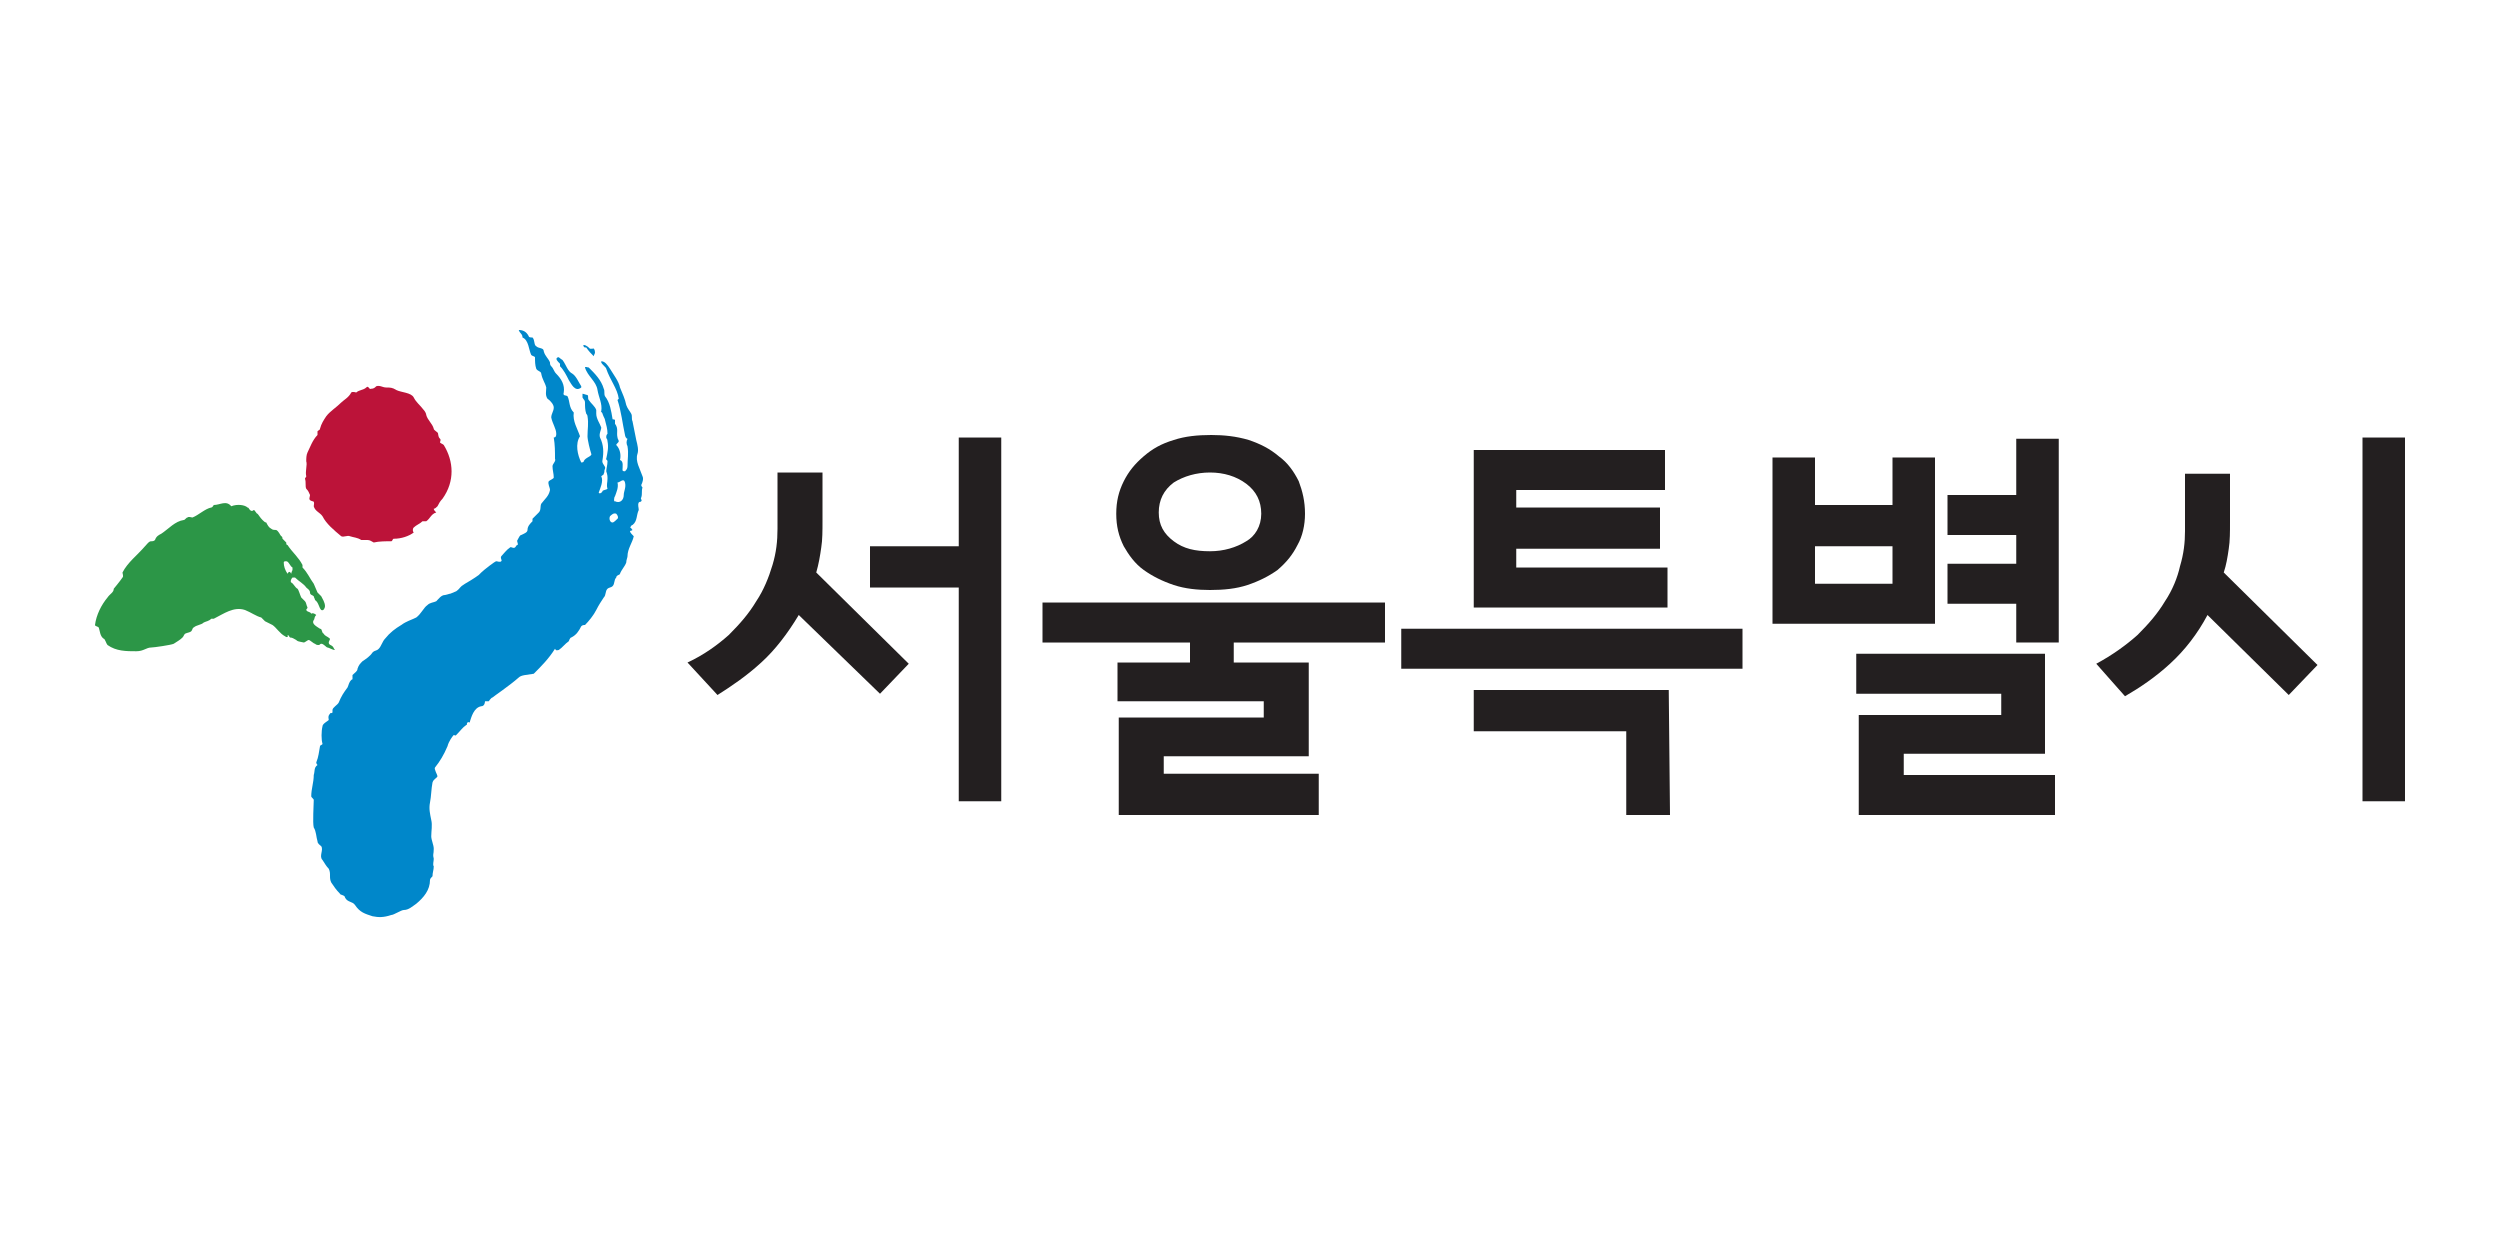
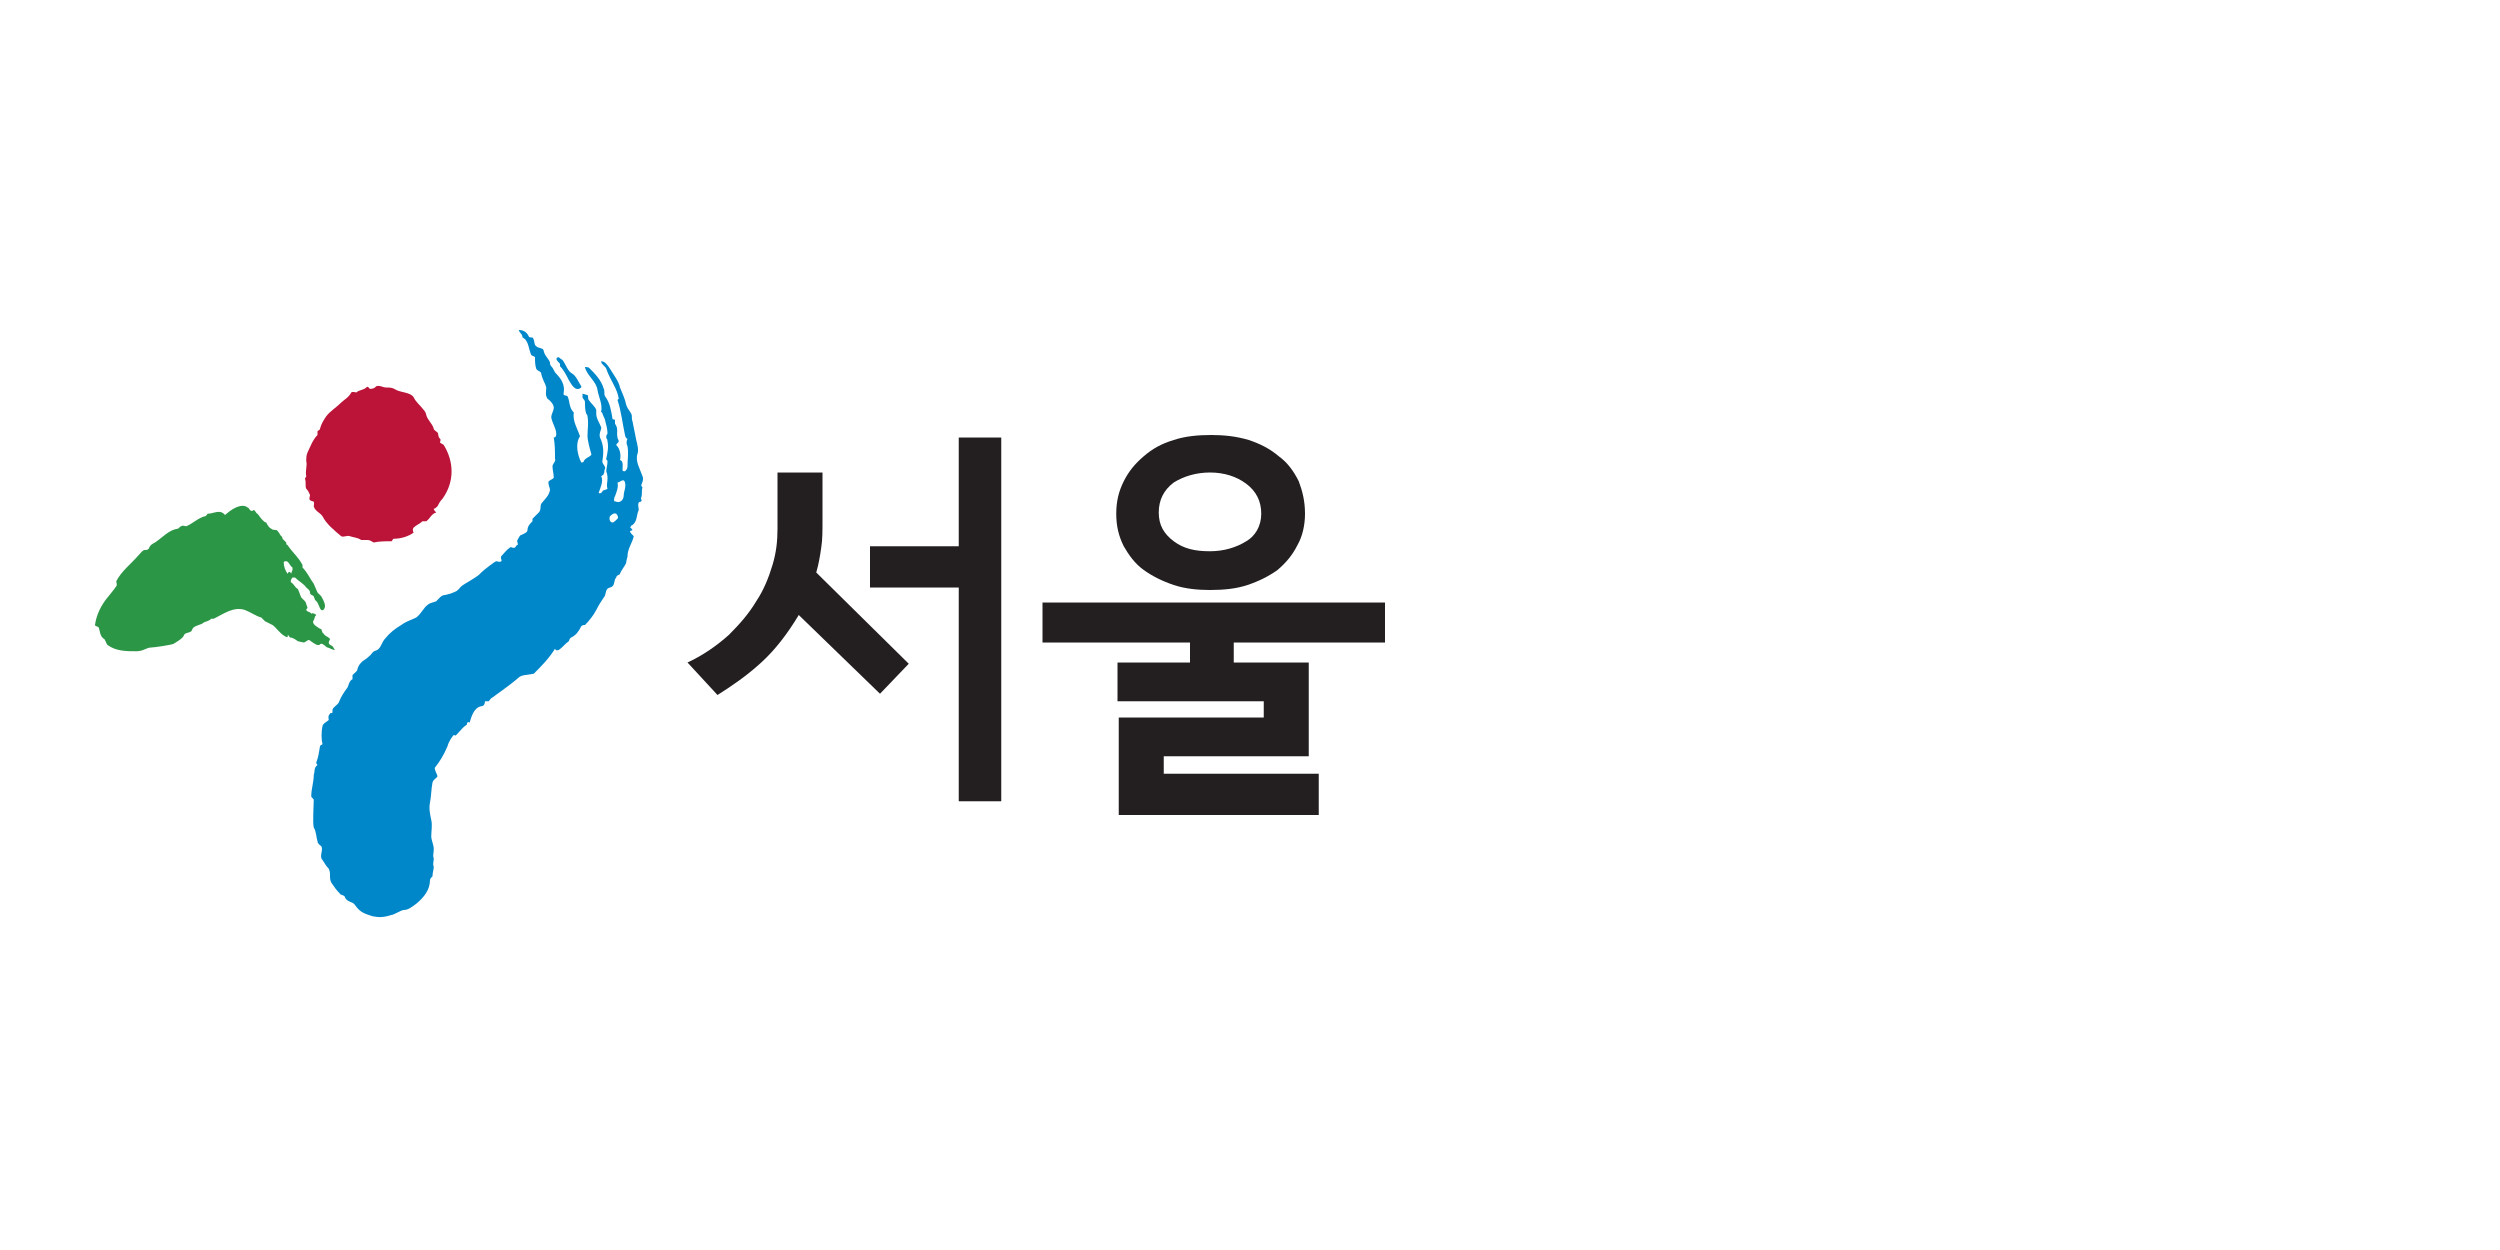
<svg xmlns="http://www.w3.org/2000/svg" version="1.1" id="Layer_1" x="0px" y="0px" viewBox="0 0 200 100" style="enable-background:new 0 0 200 100;" xml:space="preserve">
  <style type="text/css">
	.st0{fill:#BC1339;}
	.st1{fill:#0087CA;}
	.st2{fill:#2C9647;}
	.st3{fill:#231F20;}
</style>
  <g>
    <g>
      <path class="st0" d="M33.9,32.8c0.1,0.1,0.2,0.3,0.2,0.4c0.1,0.4,0.5,0.7,0.6,1.1c0,0.1,0.2,0.2,0.3,0.3s0,0.3,0.2,0.5    c0.1,0.1,0,0.2,0,0.3c0.1,0.1,0.2,0.1,0.3,0.2c0.8,1.3,0.9,2.9-0.1,4.3c-0.2,0.2-0.3,0.4-0.4,0.6c-0.1,0.1-0.2,0.2-0.3,0.2    c0,0.1,0.1,0.2,0.2,0.3c-0.4,0.1-0.5,0.5-0.8,0.7c-0.1,0-0.3,0-0.3,0c-0.2,0.2-0.5,0.3-0.7,0.5c-0.1,0.1-0.1,0.3,0,0.4    c-0.4,0.3-1,0.5-1.6,0.5c-0.1,0-0.1,0.2-0.2,0.2c-0.4,0-1,0-1.4,0.1c-0.2-0.1-0.3-0.2-0.5-0.2s-0.3,0-0.5,0    C28.6,43,28.3,43,28,42.9c-0.2-0.1-0.5,0.1-0.7,0c-0.6-0.5-1.2-1-1.5-1.6c-0.2-0.3-0.6-0.4-0.7-0.8c0-0.1,0.1-0.4-0.1-0.4    c-0.4-0.1-0.2-0.3-0.2-0.5c-0.1-0.2-0.1-0.3-0.3-0.5c-0.1-0.2,0-0.5-0.1-0.8c0-0.1,0.1-0.1,0.1-0.2c-0.1-0.4,0.1-0.9,0-1.2    c0-0.2,0-0.5,0.1-0.7c0.2-0.4,0.4-1,0.8-1.4c0-0.1,0-0.2,0-0.3c0.1-0.1,0.2-0.1,0.2-0.2c0.1-0.4,0.3-0.7,0.5-1    c0.3-0.4,0.8-0.7,1.2-1.1c0.2-0.2,0.6-0.4,0.8-0.8c0.1-0.1,0.4,0,0.4,0c0.2-0.2,0.6-0.2,0.8-0.4c0.2-0.2,0.2,0.2,0.4,0.1    c0.2,0,0.3-0.1,0.4-0.2c0.3-0.1,0.5,0.1,0.8,0.1s0.5,0,0.8,0.2c0.4,0.2,1.2,0.2,1.4,0.6C33.3,32.2,33.6,32.4,33.9,32.8z" />
      <path class="st1" d="M48.6,38.3c0-0.2,0-0.3-0.1-0.6c0-0.2,0.1-0.5,0.1-0.8c0-0.1-0.2-0.2-0.1-0.2c0.1-0.5,0.2-0.9,0.1-1.4    c0-0.2-0.1-0.2-0.1-0.3s0-0.2,0.1-0.3c0-0.4-0.1-0.7-0.2-1.1c0-0.1-0.1-0.2-0.2-0.5c0-0.1-0.2-0.2-0.1-0.2    c0.1-0.6-0.2-1.1-0.3-1.7c-0.1-0.7-0.8-1.1-1-1.8c0-0.1,0.2,0,0.3,0c0.5,0.5,1,1,1.2,1.7c0.1,0.2,0,0.4,0.1,0.6    c0.4,0.5,0.5,1.2,0.6,1.8c0,0.1,0.1,0,0.2,0.1c0,0.1,0,0.2,0,0.3c0.3,0.4,0.1,0.7,0.2,1.1c0,0.1,0.1,0.2,0.1,0.3s-0.2,0.2-0.2,0.3    c0.3,0.3,0.4,0.8,0.3,1.2c0.3,0.1,0.2,0.5,0.2,0.8c0,0.1,0.1,0.1,0.2,0.1c0.1-0.1,0.2-0.2,0.2-0.4c0-0.6,0.1-1,0-1.6    c-0.1-0.2-0.1-0.4,0-0.6c-0.1,0-0.2-0.2-0.2-0.3c-0.2-0.9-0.3-1.9-0.6-2.8l0.1-0.1c-0.1-0.8-0.7-1.5-1-2.4c0-0.1-0.3-0.3-0.4-0.5    v-0.1c0.3,0,0.5,0.3,0.7,0.6c0.3,0.5,0.7,1,0.8,1.5c0.2,0.5,0.4,0.9,0.5,1.4c0.1,0.3,0.3,0.5,0.4,0.7c0.1,0.2,0,0.4,0.1,0.6    c0.1,0.5,0.2,1,0.3,1.5c0.1,0.4,0.2,0.8,0.1,1.1c-0.2,0.6,0.2,1.2,0.4,1.8c0.1,0.2,0,0.5-0.1,0.7c0,0.1,0.1,0.2,0.1,0.2    c-0.1,0.3,0,0.5-0.1,0.8c-0.1,0.1,0.1,0.2,0,0.3s-0.1,0-0.2,0.1c-0.1,0.2,0,0.4,0,0.6c-0.2,0.4-0.1,0.9-0.5,1.2    c-0.1,0-0.1,0.1-0.2,0.2c0.1,0,0.1,0.1,0.2,0.2c-0.1,0.1-0.1,0-0.2,0.1c0,0.1,0.2,0.3,0.3,0.4c-0.1,0.5-0.5,1-0.5,1.6    c0,0.1-0.1,0.3-0.1,0.5c-0.1,0.3-0.4,0.6-0.5,0.9c0,0.1-0.3,0.1-0.3,0.3c-0.2,0.2-0.1,0.5-0.3,0.7c-0.1,0.1-0.3,0.1-0.4,0.2    c-0.2,0.2-0.1,0.5-0.3,0.7c-0.2,0.3-0.4,0.6-0.6,1c-0.2,0.4-0.6,0.9-0.9,1.2c-0.1,0-0.2,0-0.3,0.1c-0.2,0.4-0.4,0.7-0.8,0.9    c-0.1,0-0.2,0.3-0.2,0.3c-0.3,0.2-0.5,0.5-0.8,0.7c-0.1,0-0.2,0.1-0.3-0.1c-0.5,0.8-1.1,1.4-1.7,2c-0.6,0.1-1,0.1-1.2,0.3    c-0.8,0.7-2,1.5-2.1,1.6c-0.1,0-0.3,0.3-0.3,0.3c-0.2,0-0.1,0-0.3,0c0,0,0,0.4-0.3,0.4c-0.6,0.1-0.8,0.9-0.9,1.2    c0,0.2-0.1,0-0.2,0.1c-0.1,0.1,0,0.2-0.1,0.2c-0.3,0.2-0.5,0.5-0.8,0.8c-0.1,0.1-0.1,0-0.2,0c-0.1,0.1-0.4,0.5-0.5,0.9    c-0.3,0.7-0.6,1.2-1,1.7C34.7,61.5,35,62,35,62.1c-0.1,0.2-0.3,0.2-0.4,0.5c-0.1,0.5-0.1,1.1-0.2,1.6c-0.1,0.5,0,0.9,0.1,1.4    c0.1,0.4,0,0.9,0,1.3c0,0.3,0.2,0.7,0.2,1c0,0.5-0.1,0.4,0,0.8c0,0.2-0.1,0.5,0,0.6c0,0.3-0.1,0.5-0.1,0.8    c-0.1,0.1-0.2,0.2-0.2,0.3c0,0.8-0.5,1.4-1.1,1.9c-0.3,0.2-0.6,0.5-1,0.5c-0.2,0-0.8,0.4-1,0.4c-0.6,0.2-1,0.2-1.5,0.1    c-0.6-0.2-1-0.3-1.4-0.9c-0.2-0.3-0.6-0.2-0.8-0.6c0-0.2-0.4-0.2-0.4-0.3c-0.3-0.3-0.5-0.6-0.7-0.9c-0.2-0.4,0-0.7-0.2-1.1    c-0.2-0.2-0.3-0.4-0.5-0.7c-0.3-0.3,0.1-0.8-0.1-1.1c-0.1-0.1-0.3-0.2-0.3-0.4c-0.1-0.3-0.1-0.8-0.3-1.1c-0.1-0.4,0-1.8,0-2.2    c0-0.1-0.2-0.2-0.2-0.3c0-0.6,0.2-1.1,0.2-1.7c0.1-0.3,0-0.6,0.3-0.8c0,0-0.1-0.1-0.1-0.2c0.2-0.5,0.2-0.8,0.3-1.3    c0-0.1,0.2-0.1,0.2-0.2c-0.1-0.3-0.1-1,0-1.4c0-0.2,0.4-0.4,0.5-0.5c0-0.1-0.1-0.3,0.1-0.5c0-0.1,0.1,0,0.2-0.1c0-0.1,0-0.2,0-0.2    c0-0.2,0.4-0.4,0.5-0.6c0.2-0.5,0.4-0.8,0.7-1.2c0.1-0.2,0.1-0.4,0.3-0.6c0.1-0.1,0.1,0,0.1-0.1s0-0.2,0-0.3    c0.2-0.2,0.4-0.3,0.4-0.5c0.1-0.3,0.2-0.4,0.4-0.6c0.3-0.2,0.6-0.4,0.8-0.7c0.2-0.2,0.3-0.1,0.5-0.3s0.3-0.6,0.5-0.8    c0.4-0.5,0.8-0.8,1.3-1.1c0.4-0.3,0.8-0.4,1.2-0.6c0.4-0.3,0.6-0.8,0.9-1c0.2-0.2,0.5-0.2,0.7-0.3c0.2-0.2,0.4-0.5,0.7-0.5    c0.7-0.2,0.2,0,0.9-0.3c0.4-0.3,0.2-0.3,0.7-0.6c0.7-0.4,1.1-0.7,1.1-0.7c0.1-0.1,0.1-0.1,0.2-0.2c0.2-0.2,1.1-0.9,1.2-0.9    c0.1,0,0.3,0.1,0.4,0c0.1-0.1-0.1-0.2,0-0.4c0.2-0.2,0.4-0.5,0.7-0.7c0.1-0.1,0.2,0.1,0.4,0c0.1-0.1,0.1-0.2,0.2-0.2    c0.1-0.1-0.1-0.3,0-0.4c0.1-0.2,0.2-0.4,0.3-0.4c0.2-0.1,0.5-0.2,0.5-0.4c0-0.3,0.2-0.5,0.4-0.7c0-0.1,0-0.1,0-0.2    c0.2-0.2,0.3-0.3,0.5-0.5s0.1-0.5,0.2-0.7c0.3-0.4,0.6-0.6,0.7-1.1c0-0.2-0.2-0.5-0.1-0.7c0.1-0.1,0.4-0.2,0.4-0.3    c0-0.3-0.1-0.6-0.1-0.9c0-0.2,0.3-0.4,0.2-0.6c0-0.6,0-1.1-0.1-1.7c0.2,0,0.2-0.2,0.2-0.3c0-0.4-0.3-0.8-0.4-1.3    c0-0.3,0.2-0.5,0.2-0.8c0-0.2-0.2-0.5-0.5-0.7c-0.2-0.3-0.1-0.6-0.1-0.9c-0.1-0.4-0.3-0.6-0.4-1.1c0-0.2-0.3-0.2-0.4-0.4    c-0.1-0.3-0.1-0.6-0.1-0.9c0-0.1-0.2-0.1-0.3-0.2c-0.2-0.4-0.2-1.2-0.7-1.4c0-0.3-0.2-0.3-0.3-0.6c0.3,0,0.6,0.1,0.8,0.5    c0,0.1,0.2,0.1,0.3,0.1c0.2,0.2,0.1,0.6,0.3,0.7c0.2,0.2,0.6,0.1,0.6,0.4c0.1,0.4,0.4,0.6,0.5,0.9c0,0.1,0,0.2,0.1,0.3    c0.2,0.2,0.2,0.4,0.4,0.6c0.4,0.4,0.7,0.9,0.6,1.5c-0.1,0.3,0.2,0.2,0.3,0.3c0.2,0.4,0.1,0.9,0.5,1.3c-0.1,0.7,0.3,1.3,0.5,1.9    c-0.4,0.6-0.2,1.5,0.1,2.1c0,0,0.2,0,0.2-0.1c0.1-0.3,0.7-0.4,0.6-0.6C47.2,36,47,35.2,47,34.9c0-0.6,0.1-1,0-1.6    c0-0.1-0.1-0.2-0.1-0.2c-0.1-0.3-0.1-0.6-0.1-0.9c0-0.2-0.1-0.2-0.2-0.4c0-0.1,0-0.2,0-0.3c0.1,0,0.3,0.1,0.4,0.1    c0.1,0.1,0,0.3,0.1,0.4c0.2,0.3,0.5,0.5,0.6,0.8c0,0.1,0,0.2,0,0.3c0,0.4,0.3,0.8,0.4,1.1c0,0.2-0.2,0.5-0.1,0.8    c0.3,0.6,0.3,1.2,0.2,1.8c-0.1,0.3,0.3,0.5,0.2,0.7s0,0.2-0.1,0.4c0,0.1-0.1,0.1-0.2,0.2c0.2,0.4-0.1,1-0.2,1.3    c0,0.1,0.2,0.1,0.3-0.1c0-0.1,0.3-0.1,0.4-0.2C48.5,38.8,48.6,38.6,48.6,38.3z M49.9,39.6c0-0.3,0.2-0.6,0.1-1    c-0.1-0.4-0.4,0-0.6,0c0.1,0.4-0.1,0.8-0.2,1.1c-0.1,0.1-0.1,0.5,0,0.4C49.6,40.3,49.9,40,49.9,39.6z M49.4,41.5    c0.1-0.1,0-0.3-0.1-0.4c-0.2-0.1-0.4,0.1-0.5,0.2c-0.1,0.2,0,0.5,0.2,0.5C49.1,41.8,49.3,41.6,49.4,41.5z" />
      <path class="st1" d="M45.8,29.9c0.3,0.2,0.5,0.7,0.7,1V31c-0.5,0.4-0.8-0.3-1-0.6c-0.2-0.4-0.4-0.8-0.7-1.1c0-0.1,0-0.1,0-0.2    c-0.2-0.2-0.4-0.4-0.2-0.5c0.1-0.1,0.2,0.1,0.4,0.2C45.3,29.2,45.4,29.7,45.8,29.9z" />
-       <path class="st1" d="M47.6,28.2c0,0.1-0.1,0.2-0.1,0.3c-0.2-0.2-0.4-0.4-0.6-0.7c-0.1,0-0.2,0-0.2-0.1c-0.1,0,0-0.1,0-0.1    c0.2,0,0.4,0.2,0.5,0.3c0.1,0,0.1,0,0.2,0C47.5,27.8,47.6,28,47.6,28.2z" />
-       <path class="st2" d="M19.8,40.6c0.1,0,0.1,0.1,0.2,0.2c0.1,0.1,0.2,0.1,0.3,0c0.1,0,0.2,0.3,0.3,0.3c0.1,0.1,0.2,0.3,0.4,0.5    c0.1,0.1,0.2,0.2,0.3,0.2c0.1,0.2,0.2,0.4,0.4,0.5c0.1,0.1,0.3,0.1,0.4,0.1c0.2,0.1,0.3,0.4,0.4,0.5c0.1,0,0.1,0.2,0.1,0.2    c0.1,0.1,0.2,0.2,0.3,0.3c0,0.1,0,0.2,0.1,0.2c0.4,0.6,0.9,1,1.2,1.6c0,0,0,0.1,0,0.2c0.4,0.4,0.6,0.9,0.9,1.3    c0.1,0.2,0.2,0.5,0.3,0.7c0.1,0.1,0.2,0.2,0.3,0.3c0.1,0.2,0.3,0.5,0.3,0.8c0,0.1-0.1,0.4-0.3,0.3c-0.2-0.2-0.2-0.6-0.5-0.8    c0-0.1-0.1-0.2-0.1-0.3c-0.1-0.1-0.3-0.1-0.3-0.3s-0.2-0.3-0.3-0.4c-0.2-0.3-0.6-0.5-0.9-0.8c-0.1,0-0.1,0-0.2,0    c-0.1,0.1-0.2,0.3-0.1,0.4c0.2,0.1,0.3,0.4,0.5,0.5c0.1,0.1,0.2,0.5,0.3,0.7c0.1,0.1,0.2,0.2,0.3,0.3c0.1,0.1,0.1,0.3,0.2,0.5    c0,0.1-0.1,0.1-0.1,0.2c0.1,0.2,0.3,0.1,0.4,0.3c0.1-0.1,0.3,0,0.4,0.1c-0.2,0.2-0.1,0.3-0.2,0.4c-0.2,0.3,0.2,0.5,0.5,0.7    c0.2,0,0.1,0.3,0.3,0.4c0.1,0.2,0.3,0.2,0.5,0.4c0,0.1-0.1,0.2-0.1,0.3c0,0.2,0.2,0.2,0.3,0.3c0.1,0.1,0.1,0.2,0.2,0.3    c-0.2,0-0.5-0.2-0.6-0.2s-0.3-0.3-0.5-0.3c-0.1,0-0.1,0.1-0.2,0.1s-0.2,0-0.3-0.1c-0.1,0-0.4-0.3-0.5-0.3s-0.3,0.2-0.4,0.2    c-0.5-0.1-0.5-0.1-0.6-0.2c-0.2-0.1-0.3-0.2-0.5-0.2c-0.1-0.1-0.1-0.2-0.2-0.2c0.1,0.2-0.1,0.2-0.2,0.1c-0.4-0.2-0.7-0.7-1-0.9    c-0.2-0.1-0.4-0.2-0.6-0.3c-0.1-0.1-0.2-0.2-0.3-0.3c-0.4-0.1-0.8-0.4-1.3-0.6c-0.9-0.3-1.7,0.3-2.5,0.7c0,0-0.1,0-0.2,0    c-0.2,0.2-0.4,0.2-0.6,0.3c-0.2,0.2-0.6,0.2-0.8,0.4c-0.1,0-0.1,0.2-0.2,0.3c-0.1,0.1-0.3,0.1-0.5,0.2c-0.1,0.1-0.1,0.2-0.2,0.3    c-0.2,0.2-0.4,0.3-0.7,0.5c-0.2,0.1-1.6,0.3-1.8,0.3c-0.4,0-0.6,0.3-1.2,0.3c-0.8,0-1.6,0-2.3-0.5c-0.1-0.1-0.2-0.5-0.3-0.5    C8,50.9,8,50.5,7.9,50.2c-0.1-0.1-0.3-0.1-0.3-0.2c0.1-0.8,0.5-1.6,1-2.2c0.2-0.3,0.5-0.4,0.5-0.7c0,0,0.5-0.6,0.7-0.9    c0.1-0.1,0-0.3,0-0.4c0.4-0.8,1.2-1.4,1.8-2.1c0.2-0.2,0.3-0.4,0.5-0.4c0.1,0,0.2,0,0.3-0.1c0.1-0.3,0.3-0.4,0.5-0.5    c0.6-0.4,1.1-1,1.8-1.1c0.1,0,0.2-0.2,0.3-0.2c0.1-0.1,0.3,0,0.4,0c0.5-0.2,1-0.7,1.5-0.8c0.1,0,0.2-0.2,0.2-0.2    c0.5,0,1-0.4,1.4,0.1C19,40.3,19.6,40.4,19.8,40.6z M23.4,45.6c0-0.1,0-0.1,0-0.2c-0.2-0.1-0.3-0.5-0.5-0.5c-0.1,0-0.2,0-0.2,0.1    c0,0.3,0.1,0.6,0.3,0.9c0.1-0.2,0.2-0.2,0.3,0C23.3,45.8,23.4,45.6,23.4,45.6z" />
+       <path class="st2" d="M19.8,40.6c0.1,0,0.1,0.1,0.2,0.2c0.1,0.1,0.2,0.1,0.3,0c0.1,0,0.2,0.3,0.3,0.3c0.1,0.1,0.2,0.3,0.4,0.5    c0.1,0.1,0.2,0.2,0.3,0.2c0.1,0.2,0.2,0.4,0.4,0.5c0.1,0.1,0.3,0.1,0.4,0.1c0.2,0.1,0.3,0.4,0.4,0.5c0.1,0,0.1,0.2,0.1,0.2    c0.1,0.1,0.2,0.2,0.3,0.3c0,0.1,0,0.2,0.1,0.2c0.4,0.6,0.9,1,1.2,1.6c0,0,0,0.1,0,0.2c0.4,0.4,0.6,0.9,0.9,1.3    c0.1,0.2,0.2,0.5,0.3,0.7c0.1,0.1,0.2,0.2,0.3,0.3c0.1,0.2,0.3,0.5,0.3,0.8c0,0.1-0.1,0.4-0.3,0.3c-0.2-0.2-0.2-0.6-0.5-0.8    c0-0.1-0.1-0.2-0.1-0.3c-0.1-0.1-0.3-0.1-0.3-0.3s-0.2-0.3-0.3-0.4c-0.2-0.3-0.6-0.5-0.9-0.8c-0.1,0-0.1,0-0.2,0    c-0.1,0.1-0.2,0.3-0.1,0.4c0.2,0.1,0.3,0.4,0.5,0.5c0.1,0.1,0.2,0.5,0.3,0.7c0.1,0.1,0.2,0.2,0.3,0.3c0.1,0.1,0.1,0.3,0.2,0.5    c0,0.1-0.1,0.1-0.1,0.2c0.1,0.2,0.3,0.1,0.4,0.3c0.1-0.1,0.3,0,0.4,0.1c-0.2,0.2-0.1,0.3-0.2,0.4c-0.2,0.3,0.2,0.5,0.5,0.7    c0.2,0,0.1,0.3,0.3,0.4c0.1,0.2,0.3,0.2,0.5,0.4c0,0.1-0.1,0.2-0.1,0.3c0,0.2,0.2,0.2,0.3,0.3c0.1,0.1,0.1,0.2,0.2,0.3    c-0.2,0-0.5-0.2-0.6-0.2s-0.3-0.3-0.5-0.3c-0.1,0-0.1,0.1-0.2,0.1s-0.2,0-0.3-0.1c-0.1,0-0.4-0.3-0.5-0.3s-0.3,0.2-0.4,0.2    c-0.5-0.1-0.5-0.1-0.6-0.2c-0.2-0.1-0.3-0.2-0.5-0.2c-0.1-0.1-0.1-0.2-0.2-0.2c0.1,0.2-0.1,0.2-0.2,0.1c-0.4-0.2-0.7-0.7-1-0.9    c-0.2-0.1-0.4-0.2-0.6-0.3c-0.1-0.1-0.2-0.2-0.3-0.3c-0.4-0.1-0.8-0.4-1.3-0.6c-0.9-0.3-1.7,0.3-2.5,0.7c0,0-0.1,0-0.2,0    c-0.2,0.2-0.4,0.2-0.6,0.3c-0.2,0.2-0.6,0.2-0.8,0.4c-0.1,0-0.1,0.2-0.2,0.3c-0.1,0.1-0.3,0.1-0.5,0.2c-0.1,0.1-0.1,0.2-0.2,0.3    c-0.2,0.2-0.4,0.3-0.7,0.5c-0.2,0.1-1.6,0.3-1.8,0.3c-0.4,0-0.6,0.3-1.2,0.3c-0.8,0-1.6,0-2.3-0.5c-0.1-0.1-0.2-0.5-0.3-0.5    C8,50.9,8,50.5,7.9,50.2c-0.1-0.1-0.3-0.1-0.3-0.2c0.1-0.8,0.5-1.6,1-2.2c0,0,0.5-0.6,0.7-0.9    c0.1-0.1,0-0.3,0-0.4c0.4-0.8,1.2-1.4,1.8-2.1c0.2-0.2,0.3-0.4,0.5-0.4c0.1,0,0.2,0,0.3-0.1c0.1-0.3,0.3-0.4,0.5-0.5    c0.6-0.4,1.1-1,1.8-1.1c0.1,0,0.2-0.2,0.3-0.2c0.1-0.1,0.3,0,0.4,0c0.5-0.2,1-0.7,1.5-0.8c0.1,0,0.2-0.2,0.2-0.2    c0.5,0,1-0.4,1.4,0.1C19,40.3,19.6,40.4,19.8,40.6z M23.4,45.6c0-0.1,0-0.1,0-0.2c-0.2-0.1-0.3-0.5-0.5-0.5c-0.1,0-0.2,0-0.2,0.1    c0,0.3,0.1,0.6,0.3,0.9c0.1-0.2,0.2-0.2,0.3,0C23.3,45.8,23.4,45.6,23.4,45.6z" />
    </g>
    <g>
      <path class="st3" d="M72.7,53.1l-2.3,2.4l-6.5-6.3c-0.9,1.5-1.9,2.8-3,3.8c-1.2,1.1-2.4,1.9-3.5,2.6L55,53    c1.3-0.6,2.4-1.4,3.3-2.2c0.9-0.9,1.6-1.7,2.2-2.7c0.6-0.9,1-1.9,1.3-2.9s0.4-1.9,0.4-2.9v-4.5h3.6v3.9c0,0.7,0,1.5-0.1,2.1    c-0.1,0.7-0.2,1.3-0.4,2L72.7,53.1z M80.1,64.1h-3.4V47h-7.1v-3.3h7.1V35h3.4V64.1z" />
      <path class="st3" d="M110.8,51.4H98.7V53h6v7.5H93.1v1.4h12.4v3.3h-16v-7.8h11.6v-1.3H89.4V53h5.8v-1.6H83.4v-3.2h27.4    C110.8,48.2,110.8,51.4,110.8,51.4z M104.4,41.1c0,0.9-0.2,1.8-0.6,2.5c-0.4,0.8-0.9,1.4-1.6,2c-0.7,0.5-1.5,0.9-2.4,1.2    c-0.9,0.3-1.9,0.4-3,0.4c-1,0-2-0.1-2.9-0.4c-0.9-0.3-1.7-0.7-2.4-1.2c-0.7-0.5-1.2-1.2-1.6-1.9c-0.4-0.8-0.6-1.6-0.6-2.6    s0.2-1.8,0.6-2.6c0.4-0.8,0.9-1.4,1.6-2s1.4-1,2.4-1.3c0.9-0.3,1.9-0.4,3-0.4c1,0,2,0.1,3,0.4c0.9,0.3,1.7,0.7,2.4,1.3    c0.7,0.5,1.2,1.2,1.6,2C104.2,39.3,104.4,40.1,104.4,41.1z M100.9,41.1c0-1-0.4-1.8-1.2-2.4c-0.8-0.6-1.8-0.9-2.9-0.9    s-2.1,0.3-2.9,0.8c-0.8,0.6-1.2,1.4-1.2,2.4s0.4,1.7,1.2,2.3c0.8,0.6,1.7,0.8,2.9,0.8c1.1,0,2.1-0.3,2.9-0.8    C100.4,42.9,100.9,42.1,100.9,41.1z" />
-       <path class="st3" d="M139.4,53.5h-27.3v-3.2h27.3V53.5z M133.6,65.2h-3.5v-6.7h-12.2v-3.3h15.6L133.6,65.2L133.6,65.2z     M133.4,48.6h-15.5V36h15.3v3.2h-11.9v1.4h11.5v3.3h-11.5v1.5h12.1V48.6z" />
-       <path class="st3" d="M154.8,49.9h-13V36.6h3.4v3.8h6.2v-3.8h3.4L154.8,49.9L154.8,49.9z M151.4,46.7v-3h-6.2v3H151.4z M164.4,65.2    h-15.7v-8h11.4v-1.7h-11.6v-3.2h15.1v8h-11.3V62h12.1V65.2z M164.7,51.4h-3.4v-3.1h-5.5v-3.2h5.5v-2.3h-5.5v-3.2h5.5v-4.5h3.4    V51.4z" />
-       <path class="st3" d="M185.4,53.2l-2.3,2.4l-6.5-6.4c-0.8,1.5-1.8,2.8-3,3.9c-1.2,1.1-2.4,1.9-3.6,2.6l-2.3-2.6    c1.3-0.7,2.4-1.5,3.3-2.3c0.9-0.9,1.6-1.7,2.2-2.7c0.6-0.9,1-1.9,1.2-2.8c0.3-1,0.4-1.9,0.4-2.8v-4.6h3.6v3.9c0,0.7,0,1.5-0.1,2.1    c-0.1,0.7-0.2,1.3-0.4,1.9L185.4,53.2z M192.4,64.1h-3.4V35h3.4V64.1z" />
    </g>
  </g>
</svg>